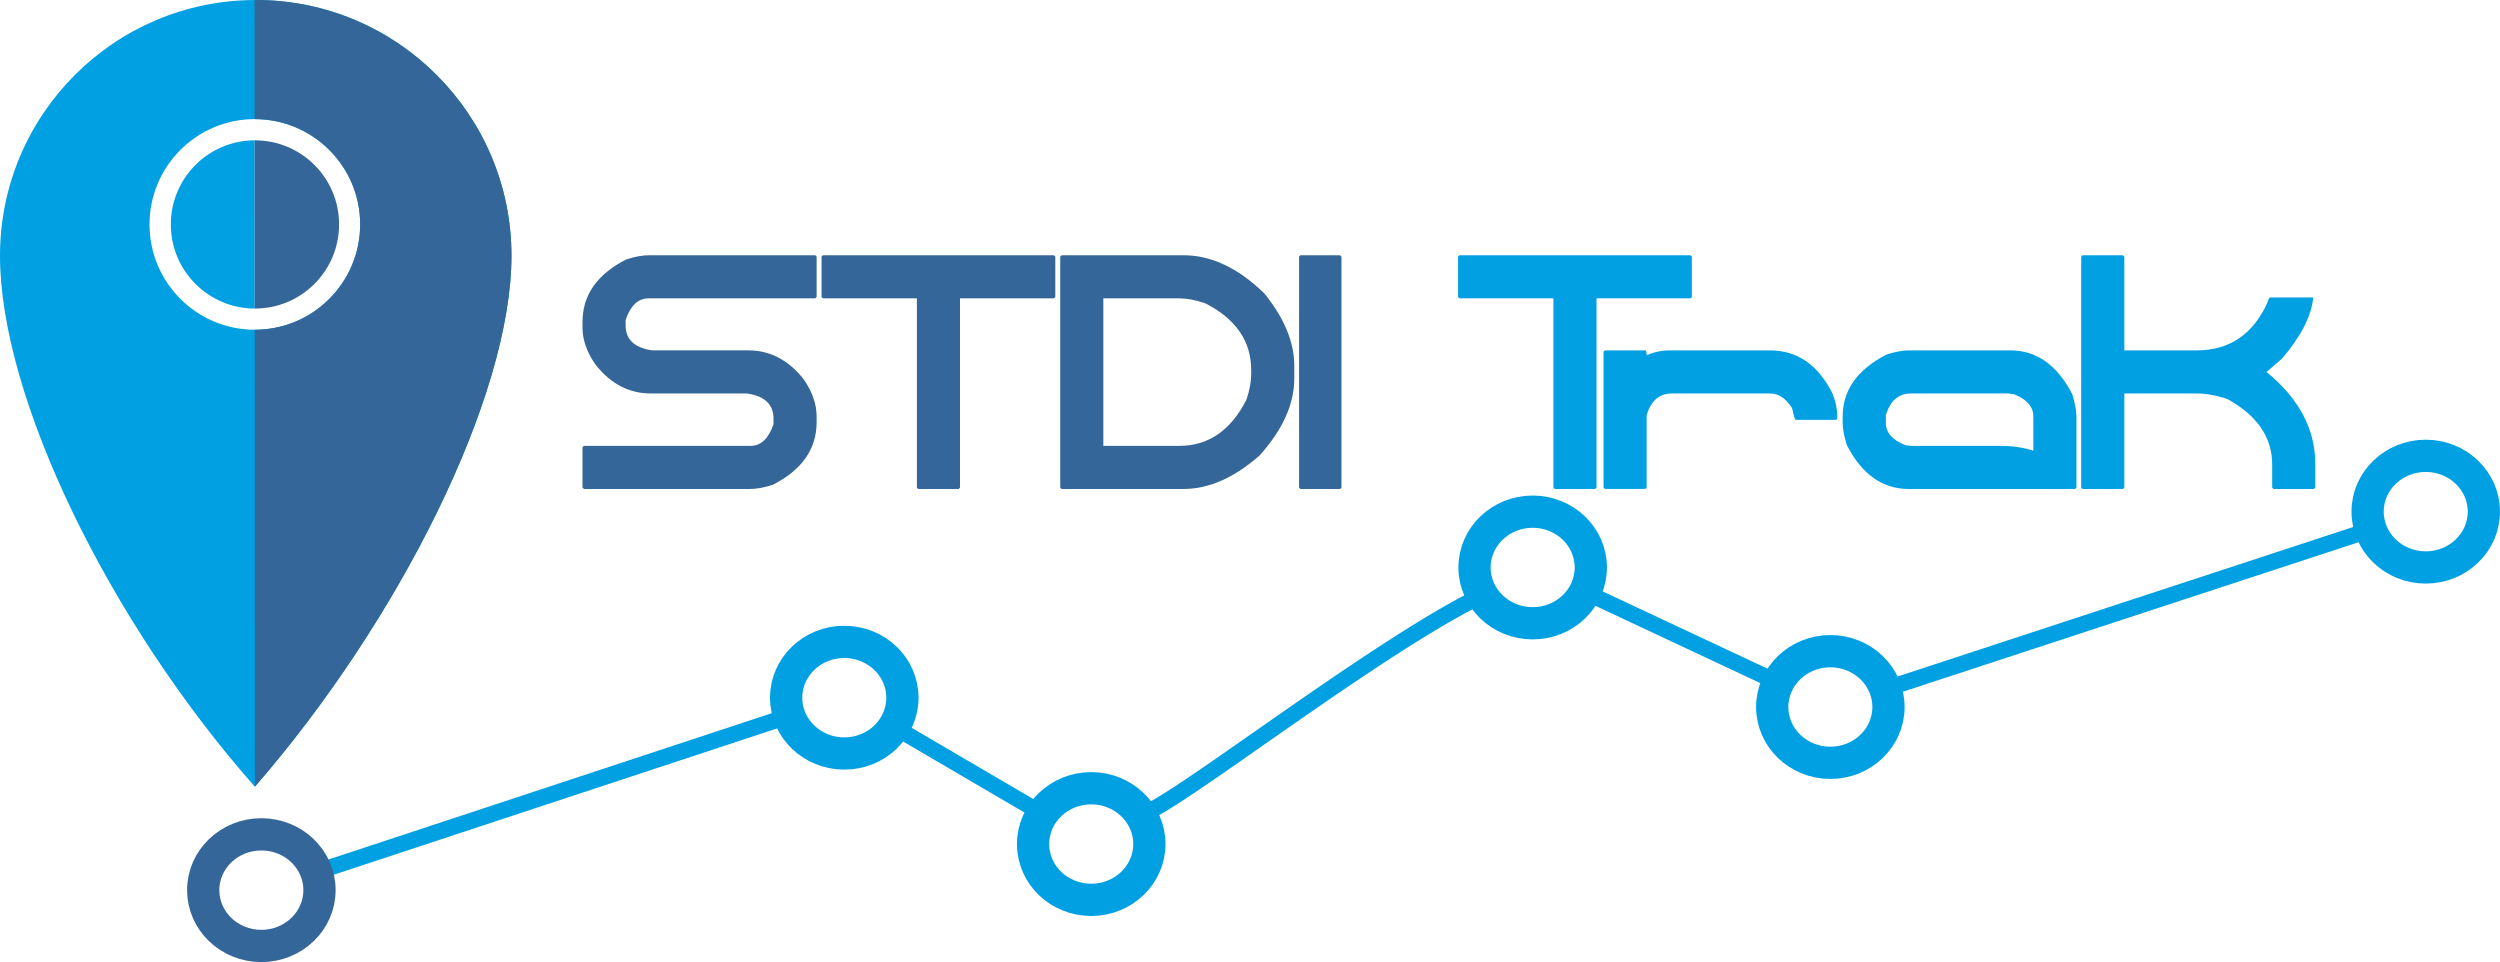
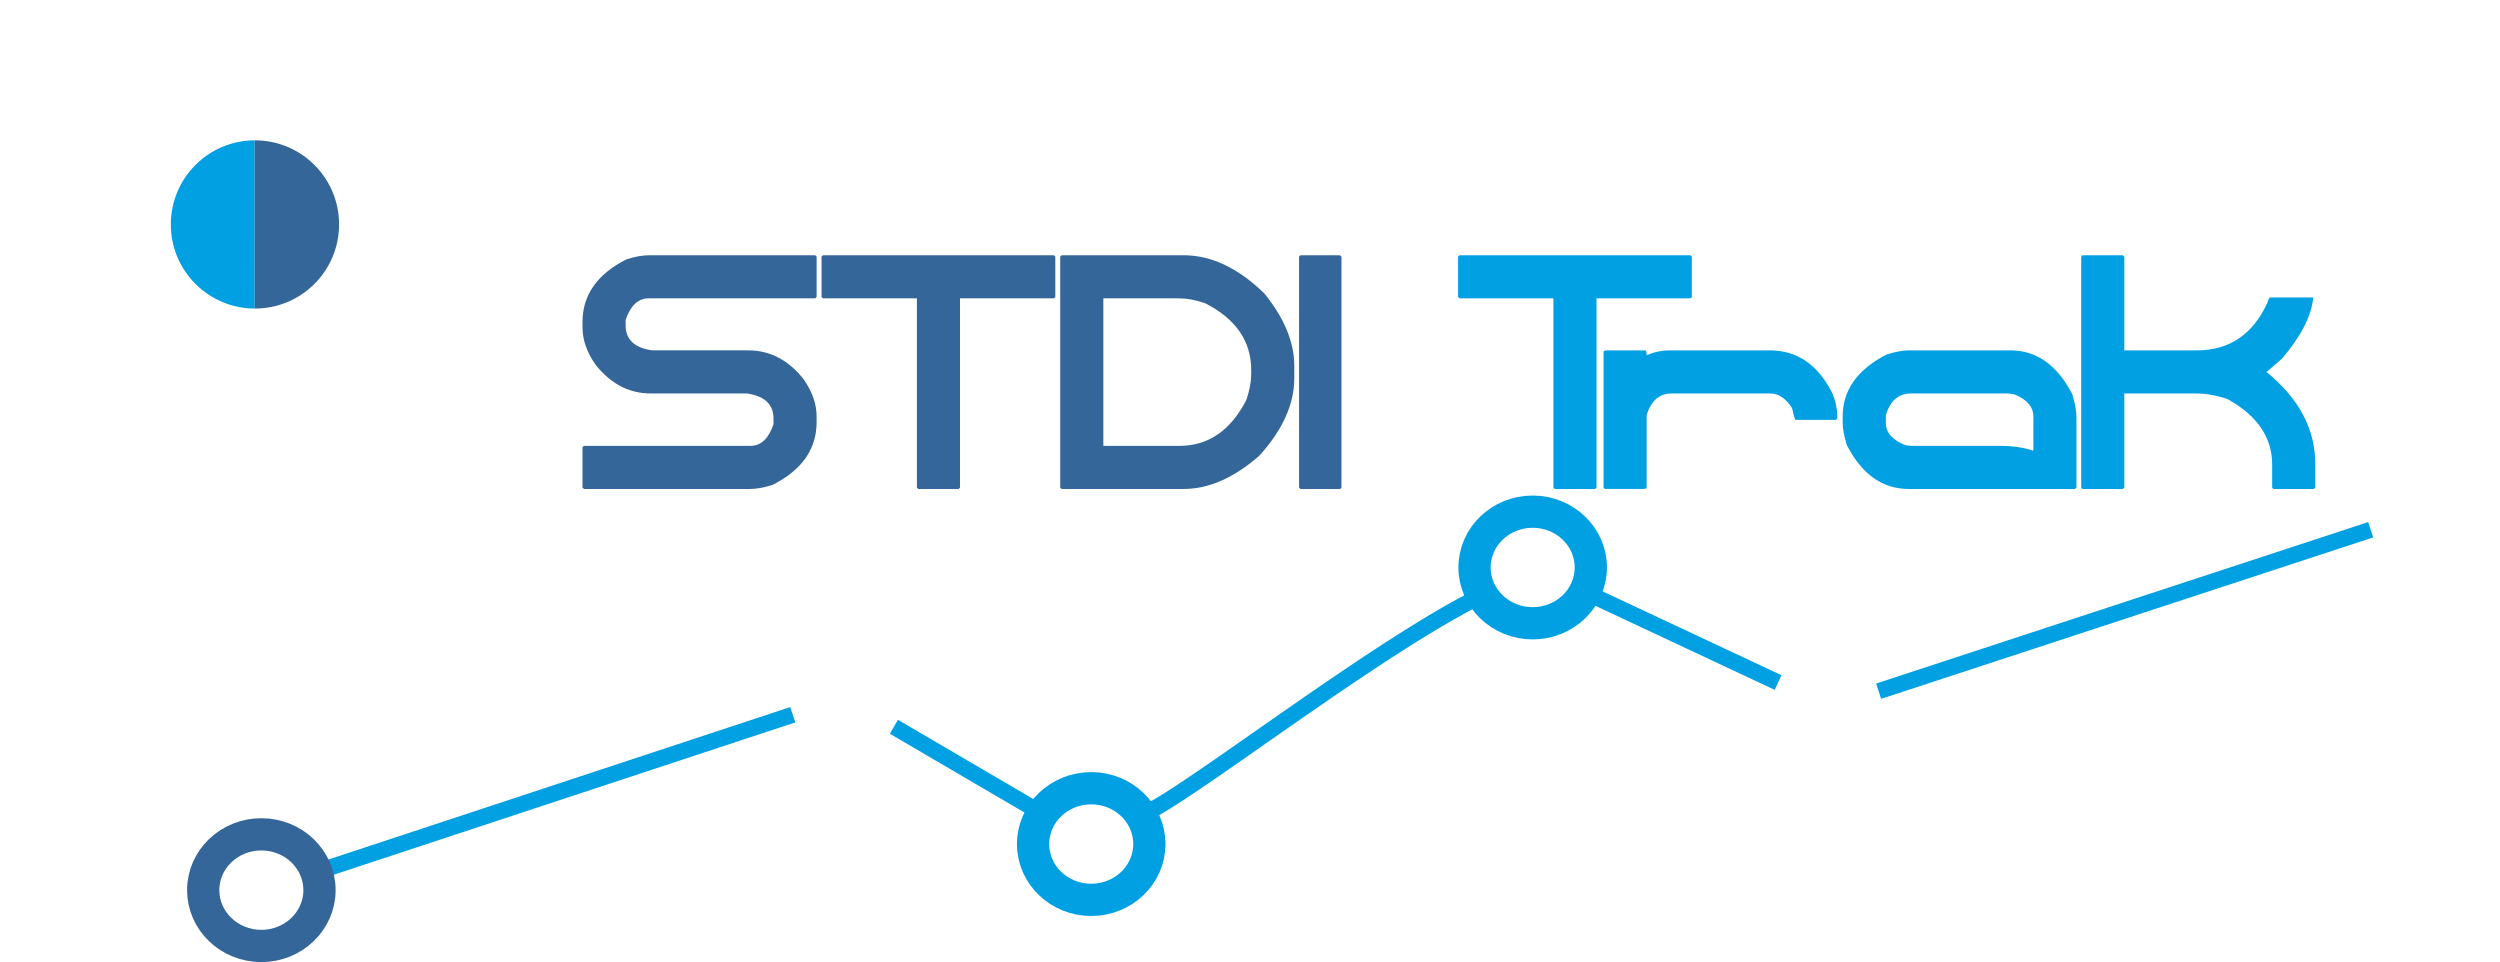
<svg xmlns="http://www.w3.org/2000/svg" xml:space="preserve" width="69.827mm" height="26.872mm" style="shape-rendering:geometricPrecision; text-rendering:geometricPrecision; image-rendering:optimizeQuality; fill-rule:evenodd; clip-rule:evenodd" viewBox="0 0 3227 1241.85">
  <defs>
    <style type="text/css">  .str0 {stroke:#346699;stroke-width:41.62;stroke-miterlimit:22.926} .str3 {stroke:#00A0E3;stroke-width:41.62;stroke-miterlimit:22.926} .str2 {stroke:#00A0E3;stroke-width:41.62;stroke-miterlimit:22.926} .str1 {stroke:#00A0E3;stroke-width:41.62;stroke-miterlimit:22.926} .str4 {stroke:#00A0E3;stroke-width:41.62;stroke-miterlimit:22.926} .str5 {stroke:#00A0E3;stroke-width:41.62;stroke-miterlimit:22.926} .fil4 {fill:none} .fil1 {fill:#346699} .fil6 {fill:#346699} .fil5 {fill:#00A0E3} .fil0 {fill:#00A0E3} .fil2 {fill:#346699;fill-rule:nonzero} .fil3 {fill:#00A0E3;fill-rule:nonzero}  </style>
  </defs>
  <g id="Laag_x0020_1">
    <g id="_1471702754624">
-       <path class="fil0" d="M330.08 0c182.33,0 330.12,147.82 330.12,330.12 0,182.3 -145.67,471.85 -331.24,685.34 -188.69,-213.8 -328.96,-503.04 -328.96,-685.34 0,-182.3 147.79,-330.12 330.08,-330.12zm-1.13 153.74c75.07,0 135.95,60.88 135.95,135.92 0,75.07 -60.88,135.95 -135.95,135.95 -75.07,0 -135.95,-60.88 -135.95,-135.95 0,-75.04 60.88,-135.92 135.95,-135.92z" />
-       <path class="fil1" d="M328.58 0l0.07 153.74 0.31 0c75.07,0 135.95,60.88 135.95,135.92 0,75.07 -60.88,135.95 -135.95,135.95l-0.21 0 0.21 589.85c0,0 0,0 0,0 185.58,-213.49 331.24,-503.04 331.24,-685.34 0,-182.3 -147.79,-330.12 -330.12,-330.12 -0.48,0 -0.99,0 -1.51,0z" />
-     </g>
+       </g>
    <g id="_1471702756448">
      <path class="fil2" d="M838.15 329.47l214.14 0 1.81 1.74 0 52.12 -1.75 1.78 -215.13 0c-13.48,0 -23.36,9.27 -29.66,27.74l0 7.21c0,18.16 11.42,28.9 34.17,32.18l124.22 0c27.74,0 51.44,12.28 71.07,36.87 11.42,16.18 17.07,32.36 17.07,48.53l0 7.18c0,34.82 -18.85,61.74 -56.57,80.96 -10.94,3.59 -20.83,5.37 -29.66,5.37l-214.1 0 -1.85 -1.78 0 -52.12 1.74 -1.74 215.13 0c13.48,0 23.39,-9.37 29.66,-27.98l0 -7.22c0,-18.3 -11.42,-29.11 -34.17,-32.42l-124.22 0c-27.74,0 -51.44,-12.24 -71.04,-36.8 -11.42,-16.07 -17.1,-32.25 -17.1,-48.36l0 -7.19c0,-34.65 18.85,-61.56 56.57,-80.71 10.94,-3.63 20.83,-5.37 29.65,-5.37zm224.09 0l298.17 0 1.78 1.74 0 52.12 -1.78 1.78 -121.25 0 0 244.27 -1.77 1.78 -52.12 0 -1.75 -1.85 0 -244.2 -121.28 0 -1.78 -1.78 0 -52.12 1.78 -1.74zm308.16 0l157.36 0c35.77,0 70.59,16.48 104.31,49.35 25.76,31.87 38.62,63 38.62,93.44l0 16.11c0,33.24 -15.01,66.45 -44.98,99.7 -32.8,28.76 -65.46,43.09 -97.96,43.09l-157.46 0 -1.74 -1.78 0 -298.17 1.84 -1.74zm53.8 55.65l0 190.4 98.12 0c37.38,0 66.22,-19.77 86.47,-59.27 4.21,-12.41 6.26,-23.53 6.26,-33.24l0 -5.37c0,-37.25 -19.77,-66.01 -59.41,-86.23 -12.49,-4.24 -23.53,-6.29 -33.32,-6.29l-98.12 0zm254.39 -55.65l51.2 0 1.78 1.84 0 298.07 -1.78 1.78 -51.2 0 -1.75 -1.85 0 -298.1 1.75 -1.74z" />
      <path class="fil3" d="M1883.88 329.47l298.17 0 1.78 1.74 0 52.12 -1.78 1.78 -121.25 0 0 244.27 -1.78 1.78 -52.12 0 -1.75 -1.85 0 -244.2 -121.28 0 -1.78 -1.78 0 -52.12 1.78 -1.74zm187.7 122.78l52.12 0c1.16,0 1.78,2.09 1.78,6.29 9.58,-4.21 19.77,-6.29 30.51,-6.29l128.46 0c35.33,0 62.31,18.54 80.85,55.58 4.24,10.36 6.29,20.25 6.29,29.58l0 2.77 -1.74 1.74 -52.12 0c-0.79,0 -2.32,-5.06 -4.55,-15.25 -8.17,-12.49 -17.47,-18.78 -27.8,-18.78l-127.54 0c-15.87,0 -26.67,9.27 -32.35,27.91l0 93.57 -1.78 1.78 -52.12 0 -1.74 -1.85 0 -175.29 1.74 -1.78zm392.23 0l131.16 0c33.79,0 60.47,18.85 79.96,56.64 3.6,11.8 5.34,21.41 5.34,28.76l0 91.73 -1.74 1.78 -214.72 0c-33.86,0 -60.47,-18.85 -79.93,-56.64 -3.63,-11.8 -5.37,-21.41 -5.37,-28.76l0 -8.11c0,-33.89 18.85,-60.5 56.57,-80.03 11.49,-3.59 21.07,-5.37 28.73,-5.37zm-29.58 93.51c0,12.59 8.38,22.23 25.14,28.83l7.22 0.92 114.99 0c16.08,0 30.51,2.05 43.06,6.29l0 -44.16c0,-12.65 -8.35,-22.23 -25.14,-28.83l-7.18 -0.92 -125.73 0c-15.94,0 -26.68,9.27 -32.35,27.91l0 9.95zm254.05 -216.29l51.95 0 1.84 1.84 0 120.94 93.58 0c41.86,0 72.13,-20.38 90.91,-61.08 1.54,-4.76 2.7,-7.22 3.62,-7.22l55.65 0 0 0.92c-2.53,23.7 -16.04,49.76 -40.39,78.18l-19.8 17.1c41.93,34.27 62.93,73.81 62.93,118.65l0 30.58 -1.75 1.78 -52.12 0 -1.78 -1.85 0 -29.65c0,-35.13 -19.22,-63.24 -57.63,-84.55 -14.26,-4.82 -27.74,-7.22 -40.46,-7.22l-92.76 0 0 121.42 -1.78 1.85 -52.12 0 -1.75 -1.78 0 -298.17 1.85 -1.74z" />
    </g>
    <g>
      <path class="fil3" d="M1026.62 932.44l-615.02 202.99 -6.53 -19.76 615.02 -202.99 6.53 19.76zm316.7 128.62l-194.71 -113.96 10.51 -17.96 194.71 113.96 -10.51 17.96zm565.32 -302.13l9.16 18.69 -13.24 6.7 -13.88 7.43 -14.45 8.08 -14.96 8.69 -15.41 9.23 -15.8 9.72 -16.12 10.15 -16.39 10.51 -16.59 10.83 -16.73 11.08 -16.82 11.27 -16.84 11.41 -16.82 11.49 -16.72 11.51 -16.57 11.48 -16.36 11.37 -31.88 22.26 -30.33 21.18 -14.46 10.06 -13.9 9.62 -13.29 9.12 -12.62 8.57 -11.9 7.97 -11.13 7.31 -10.3 6.59 -9.43 5.84 -8.53 5.02 -7.61 4.17 -6.73 3.3 -6.01 2.39 -6.58 -19.74 4.07 -1.63 5.63 -2.76 6.93 -3.8 8.07 -4.76 9.11 -5.63 10.06 -6.45 10.95 -7.19 11.77 -7.88 12.52 -8.51 13.22 -9.08 13.85 -9.58 14.41 -10.03 30.33 -21.18 31.89 -22.27 16.4 -11.4 16.62 -11.51 16.78 -11.54 16.87 -11.53 16.92 -11.47 16.91 -11.34 16.84 -11.15 16.72 -10.91 16.53 -10.61 16.29 -10.25 15.99 -9.84 15.64 -9.37 15.23 -8.85 14.77 -8.26 14.26 -7.63 13.69 -6.93zm382.09 131.5l-252.34 -118.3 8.84 -18.85 252.34 118.3 -8.84 18.85zm772.62 -196.78l-635.17 208.43 -6.49 -19.77 635.17 -208.43 6.49 19.77z" />
    </g>
-     <path class="fil4 str0" d="M337.33 1076.95c41.45,0 75.07,32.25 75.07,72.03 0,39.78 -33.62,72.06 -75.07,72.06 -41.45,0 -75.04,-32.29 -75.04,-72.06 0,-39.78 33.58,-72.03 75.04,-72.03z" />
-     <path class="fil4 str1" d="M1089.81 828.54c41.45,0 75.04,32.25 75.04,72.06 0,39.78 -33.59,72.03 -75.04,72.03 -41.45,0 -75.07,-32.25 -75.07,-72.03 0,-39.81 33.62,-72.06 75.07,-72.06z" />
+     <path class="fil4 str0" d="M337.33 1076.95c41.45,0 75.07,32.25 75.07,72.03 0,39.78 -33.62,72.06 -75.07,72.06 -41.45,0 -75.04,-32.29 -75.04,-72.06 0,-39.78 33.58,-72.03 75.04,-72.03" />
    <path class="fil4 str2" d="M1408.54 1017.44c41.45,0 75.07,32.25 75.07,72.03 0,39.81 -33.62,72.07 -75.07,72.07 -41.45,0 -75.04,-32.25 -75.04,-72.07 0,-39.78 33.58,-72.03 75.04,-72.03z" />
    <path class="fil4 str3" d="M1978.37 660.44c41.45,0 75.07,32.25 75.07,72.03 0,39.81 -33.62,72.06 -75.07,72.06 -41.42,0 -75.04,-32.25 -75.04,-72.06 0,-39.78 33.62,-72.03 75.04,-72.03z" />
-     <path class="fil4 str4" d="M2362.63 840.54c41.45,0 75.04,32.25 75.04,72.07 0,39.78 -33.58,72.03 -75.04,72.03 -41.45,0 -75.04,-32.25 -75.04,-72.03 0,-39.81 33.58,-72.07 75.04,-72.07z" />
-     <path class="fil4 str5" d="M3131.15 588.37c41.45,0 75.04,32.25 75.04,72.07 0,39.78 -33.59,72.03 -75.04,72.03 -41.45,0 -75.04,-32.25 -75.04,-72.03 0,-39.81 33.59,-72.07 75.04,-72.07z" />
    <g id="_1471702745120">
      <path class="fil5" d="M328.76 181.12l0.1 217.15c-59.87,-0.12 -108.35,-48.67 -108.35,-108.6 0,-59.87 48.46,-108.39 108.26,-108.54z" />
      <path class="fil6" d="M328.76 181.12l0.1 217.15c0.1,0 0.16,0 0.22,0 59.96,0 108.61,-48.61 108.61,-108.6 0,-59.96 -48.64,-108.54 -108.61,-108.54 -0.1,0 -0.19,0 -0.32,0z" />
    </g>
  </g>
</svg>